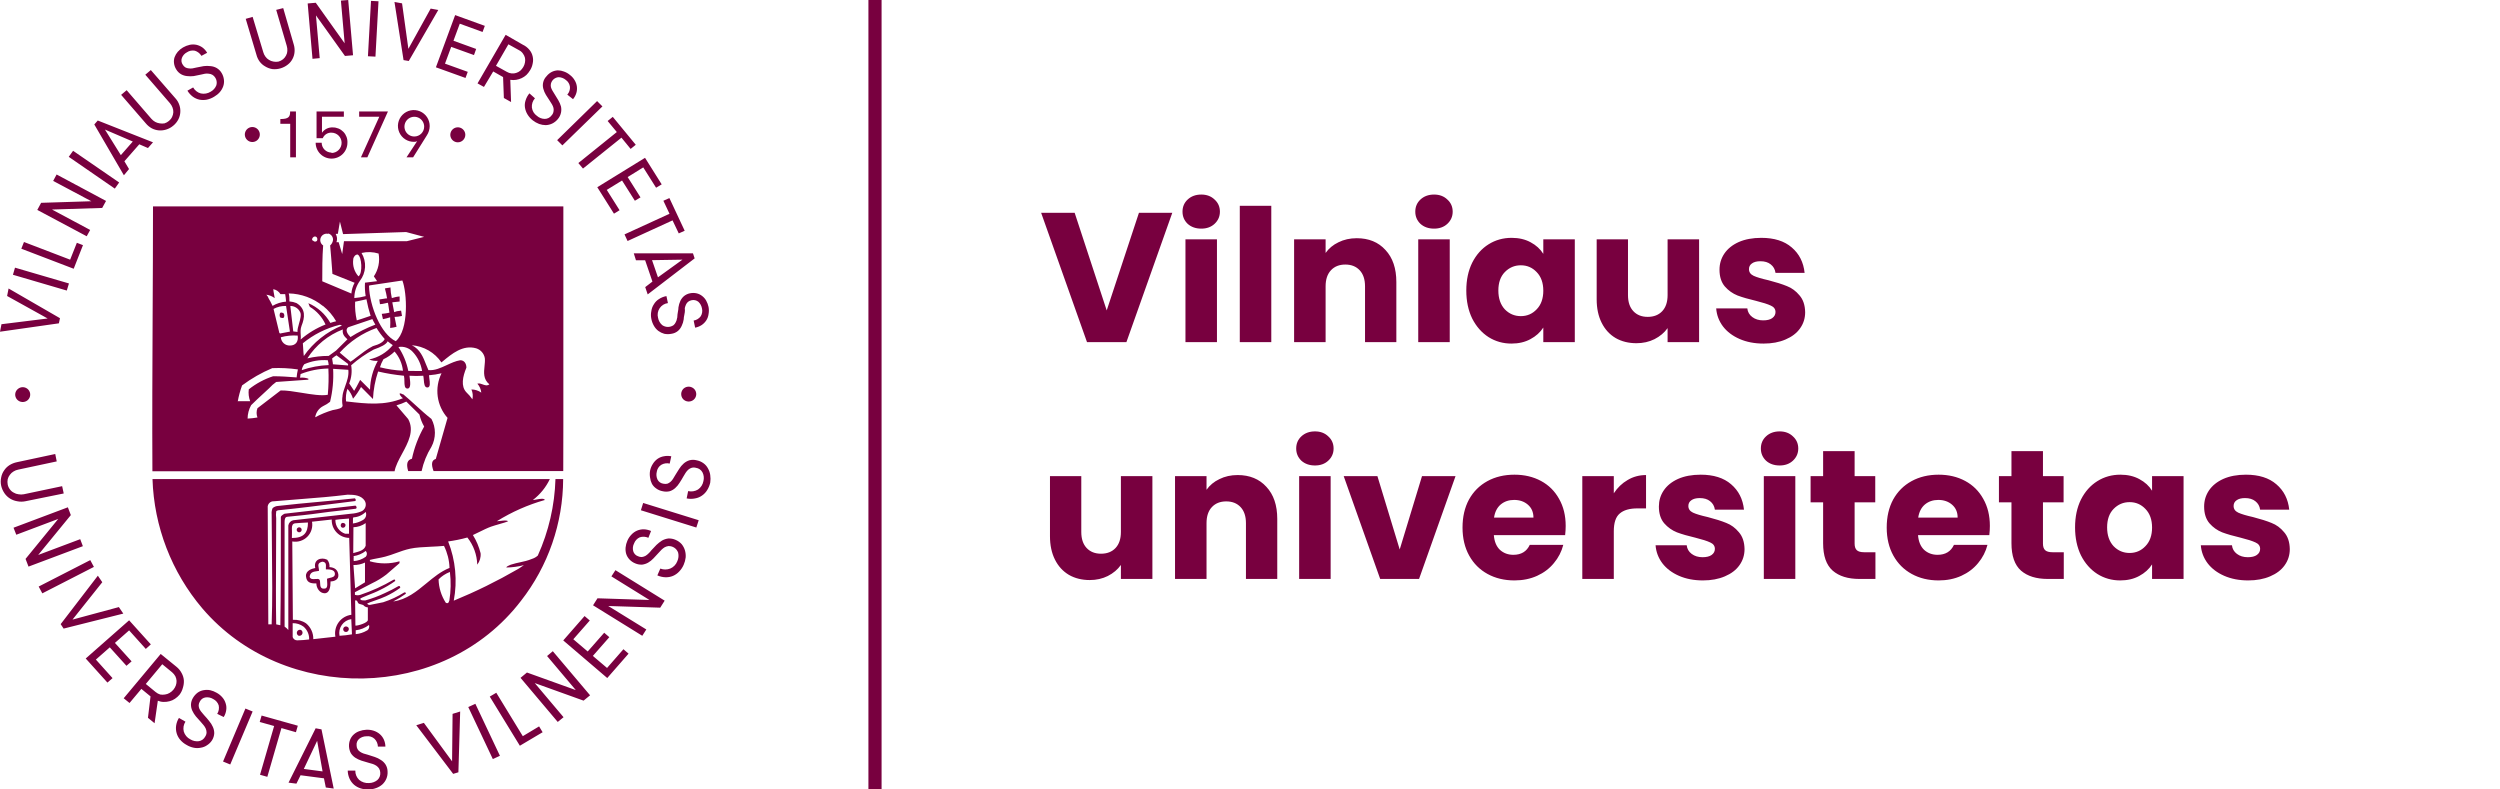
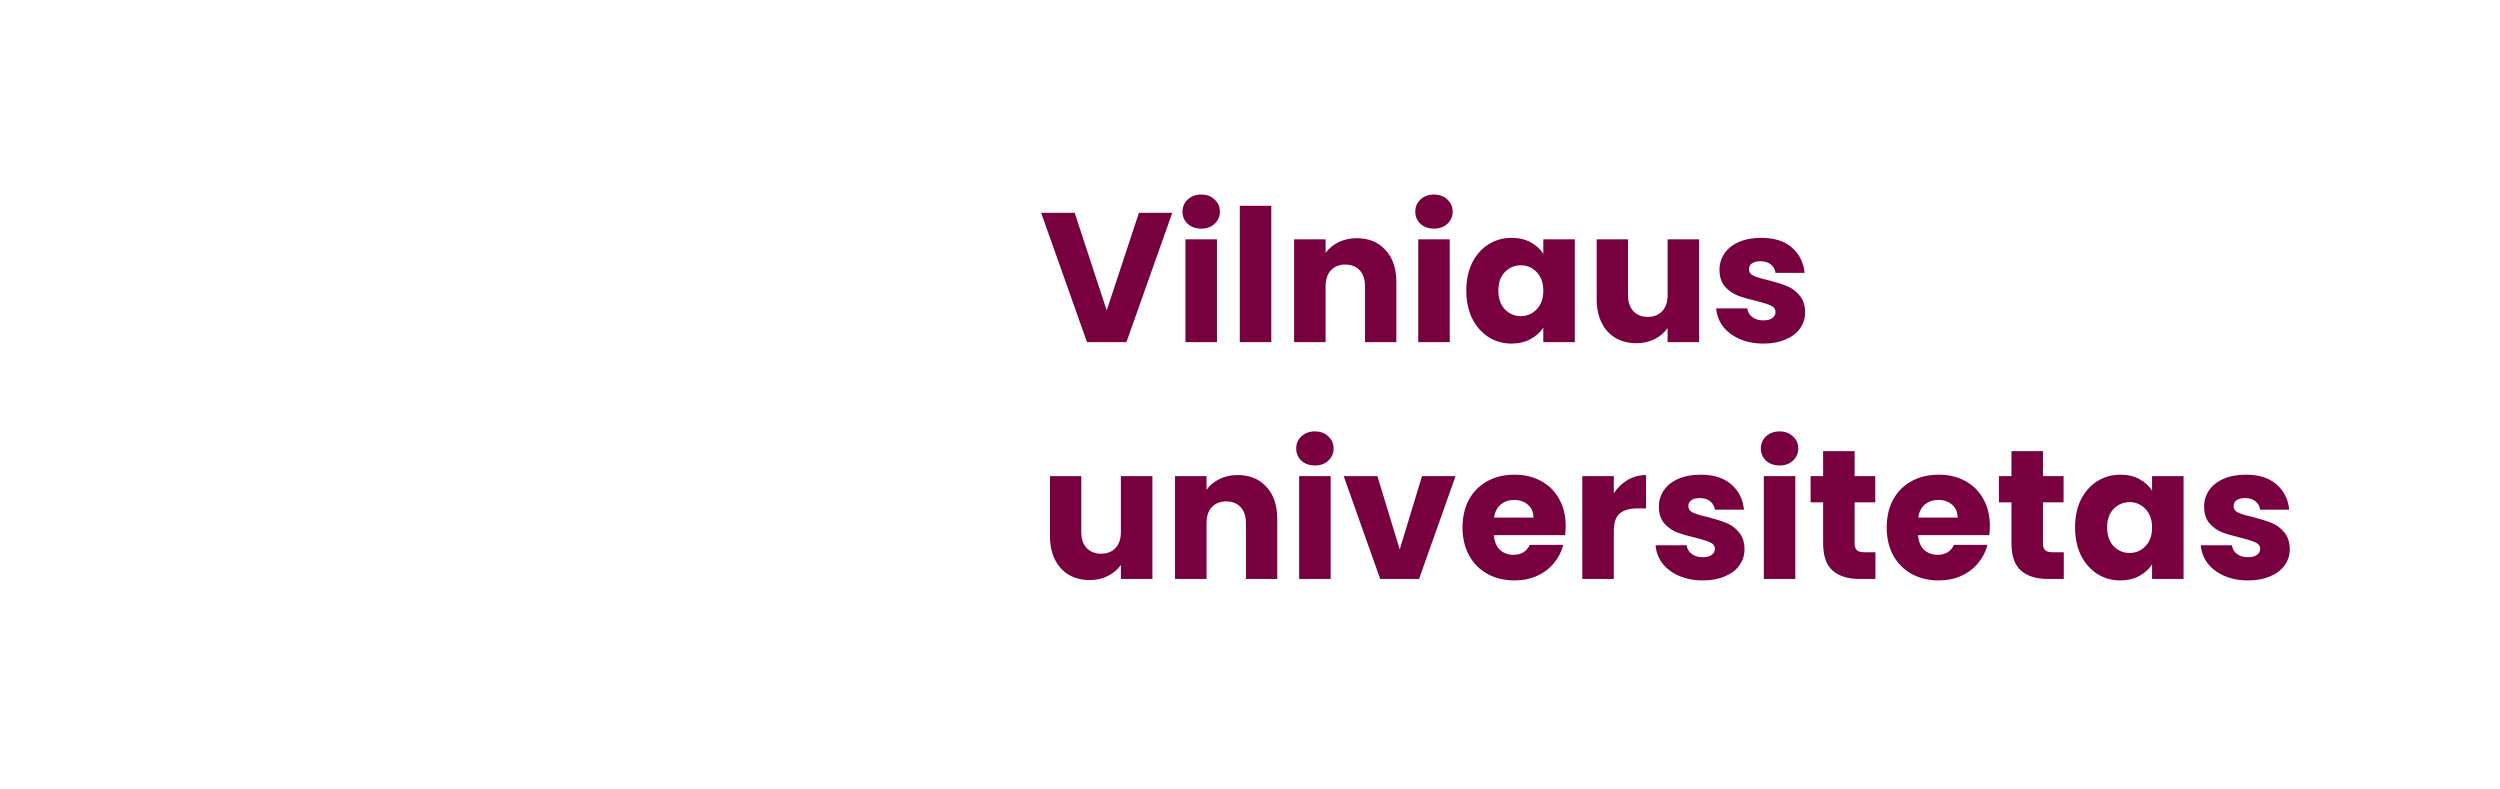
<svg xmlns="http://www.w3.org/2000/svg" width="190" height="60" viewBox="0 0 190 60" fill="none">
-   <path fill-rule="evenodd" clip-rule="evenodd" d="M24.013 1.17L24.297 4.418L23.75 4.47L23.383 0.263L23.998 0.21L26.194 3.292L25.909 0.045L26.464 0L26.831 4.2L26.217 4.253L24.013 1.17ZM19.739 4.687C19.851 4.834 19.991 4.957 20.152 5.047C20.317 5.149 20.5 5.218 20.691 5.25C21.113 5.297 21.536 5.175 21.868 4.912C22.018 4.798 22.141 4.652 22.228 4.485C22.318 4.32 22.371 4.139 22.386 3.952C22.402 3.76 22.382 3.567 22.326 3.382L21.524 0.615L20.991 0.75L21.794 3.487C21.831 3.611 21.846 3.741 21.838 3.87C21.834 3.991 21.801 4.109 21.741 4.215C21.686 4.324 21.61 4.421 21.516 4.5C21.414 4.582 21.297 4.643 21.171 4.68C21.043 4.706 20.91 4.706 20.781 4.68C20.662 4.66 20.547 4.617 20.444 4.552C20.337 4.491 20.245 4.406 20.174 4.305C20.099 4.204 20.043 4.089 20.009 3.967L19.2 1.282L18.675 1.432L19.492 4.17C19.54 4.357 19.624 4.532 19.739 4.687ZM14.214 5.782C14.059 5.767 13.909 5.721 13.772 5.647C13.617 5.56 13.488 5.433 13.397 5.28C13.304 5.135 13.245 4.971 13.225 4.8C13.205 4.646 13.22 4.489 13.27 4.342C13.325 4.194 13.406 4.057 13.509 3.937C13.623 3.806 13.757 3.694 13.907 3.607C14.068 3.514 14.242 3.446 14.424 3.405C14.59 3.371 14.761 3.371 14.926 3.405C15.09 3.442 15.246 3.511 15.384 3.607C15.53 3.716 15.652 3.854 15.744 4.012L15.309 4.245C15.196 4.059 15.021 3.921 14.814 3.855C14.71 3.833 14.602 3.833 14.498 3.853C14.394 3.874 14.295 3.915 14.207 3.975C14.031 4.065 13.895 4.218 13.824 4.402C13.792 4.487 13.781 4.579 13.793 4.67C13.804 4.76 13.838 4.846 13.892 4.92C13.939 5.003 14.006 5.072 14.087 5.122C14.165 5.165 14.252 5.191 14.342 5.197C14.436 5.212 14.532 5.212 14.627 5.197C14.733 5.182 14.838 5.159 14.941 5.13L15.481 5.025C15.653 5.003 15.827 5.003 15.998 5.025C16.162 5.038 16.321 5.087 16.463 5.167C16.622 5.259 16.754 5.391 16.846 5.55C16.939 5.705 16.998 5.879 17.018 6.06C17.039 6.227 17.021 6.396 16.966 6.555C16.909 6.717 16.822 6.867 16.711 6.997C16.586 7.138 16.439 7.257 16.276 7.35C16.103 7.457 15.913 7.533 15.714 7.575C15.53 7.609 15.342 7.609 15.159 7.575C14.978 7.535 14.807 7.458 14.657 7.35C14.491 7.225 14.351 7.07 14.244 6.892L14.679 6.645C14.741 6.757 14.824 6.855 14.925 6.933C15.025 7.012 15.14 7.07 15.264 7.102C15.522 7.157 15.791 7.108 16.014 6.967C16.208 6.863 16.359 6.693 16.441 6.487C16.486 6.339 16.481 6.18 16.427 6.035C16.372 5.89 16.272 5.767 16.141 5.685C16.058 5.638 15.966 5.61 15.871 5.602C15.774 5.587 15.676 5.587 15.579 5.602L15.271 5.67L14.724 5.782C14.555 5.804 14.383 5.804 14.214 5.782ZM11.53 9.75C11.695 9.838 11.877 9.891 12.063 9.908C12.252 9.925 12.443 9.904 12.625 9.848C12.826 9.787 13.013 9.685 13.172 9.548C13.335 9.414 13.468 9.248 13.562 9.06C13.646 8.892 13.694 8.708 13.704 8.52C13.716 8.337 13.691 8.153 13.63 7.98C13.569 7.794 13.47 7.622 13.337 7.478L11.463 5.325L11.043 5.678L12.917 7.845C13 7.943 13.066 8.055 13.112 8.175C13.157 8.289 13.178 8.412 13.172 8.535C13.164 8.655 13.133 8.772 13.082 8.88C13.027 9 12.945 9.105 12.842 9.188C12.744 9.273 12.629 9.336 12.505 9.375C12.383 9.397 12.259 9.397 12.138 9.375C12.017 9.359 11.9 9.321 11.793 9.263C11.682 9.2 11.583 9.119 11.5 9.023L9.626 6.855L9.206 7.208L11.081 9.375C11.206 9.527 11.358 9.654 11.53 9.75ZM9.454 12.256L9.806 12.848L9.416 13.321L7.167 9.459L7.43 9.159L11.628 10.816L11.245 11.251L10.586 10.966L9.454 12.256ZM10.091 10.756L7.977 9.848L9.184 11.791L10.091 10.756ZM9.056 13.869L5.555 11.461L5.225 11.919L8.726 14.334L9.056 13.869ZM3.951 15.924L6.852 17.477L6.59 17.956L2.834 15.954L3.126 15.414L6.942 15.294L4.041 13.749L4.303 13.261L8.059 15.271L7.767 15.804L3.951 15.924ZM6.306 18.632L5.841 18.452L5.331 19.735L1.822 18.392L1.62 18.902L5.601 20.425L6.306 18.632ZM1.14 20.342L5.241 21.542L5.076 22.082L0.983 20.882L1.14 20.342ZM0.652 21.925L4.558 24.183L4.476 24.573L0 25.21L0.112 24.64L3.621 24.205L0.54 22.495L0.652 21.925ZM28.766 0.097L28.196 0.067L27.963 4.275L28.534 4.305L28.766 0.097ZM33.309 0.758L31.067 4.635L30.67 4.568L29.98 0.15L30.557 0.255L31.037 3.713L32.731 0.653L33.309 0.758ZM35.378 5.925L35.55 5.46L33.819 4.837L34.291 3.562L36.023 4.185L36.188 3.72L34.463 3.097L34.943 1.8L36.675 2.43L36.847 1.965L34.591 1.147L33.129 5.115L35.378 5.925ZM37.484 5.43L36.78 6.607L36.292 6.337L38.429 2.647L39.734 3.397C39.932 3.489 40.106 3.625 40.243 3.795C40.361 3.938 40.444 4.108 40.483 4.29C40.525 4.467 40.525 4.652 40.483 4.83C40.451 5.014 40.382 5.19 40.281 5.347C40.203 5.476 40.11 5.594 40.004 5.7C39.896 5.798 39.775 5.878 39.644 5.94C39.513 6.001 39.374 6.044 39.231 6.067C39.082 6.09 38.931 6.09 38.782 6.067L38.841 7.755L38.294 7.447L38.234 5.857L37.484 5.43ZM39.464 3.825L38.639 3.367L37.694 5.002L38.519 5.46C38.629 5.526 38.752 5.567 38.879 5.58C38.998 5.594 39.118 5.581 39.231 5.542C39.344 5.508 39.448 5.452 39.539 5.377C39.63 5.295 39.709 5.199 39.771 5.092C39.834 4.986 39.877 4.869 39.898 4.747C39.921 4.631 39.921 4.511 39.898 4.395C39.87 4.281 39.819 4.174 39.749 4.08C39.677 3.972 39.579 3.884 39.464 3.825ZM40.236 7.095C40.102 7.253 40.003 7.437 39.944 7.635C39.884 7.811 39.869 7.999 39.898 8.182C39.928 8.363 39.992 8.536 40.086 8.692C40.191 8.865 40.325 9.017 40.483 9.142C40.631 9.259 40.795 9.352 40.971 9.42C41.134 9.478 41.307 9.509 41.48 9.51C41.649 9.504 41.815 9.463 41.968 9.39C42.133 9.309 42.278 9.194 42.395 9.052C42.515 8.913 42.597 8.745 42.635 8.565C42.668 8.409 42.668 8.248 42.635 8.092C42.588 7.927 42.52 7.768 42.432 7.62C42.343 7.462 42.245 7.305 42.148 7.155C42.087 7.068 42.032 6.978 41.983 6.885C41.934 6.803 41.896 6.714 41.87 6.622C41.852 6.536 41.852 6.446 41.87 6.36C41.904 6.225 41.979 6.104 42.085 6.015C42.192 5.926 42.324 5.874 42.462 5.865C42.661 5.873 42.851 5.947 43.002 6.075C43.089 6.135 43.161 6.213 43.216 6.304C43.27 6.394 43.304 6.495 43.317 6.6C43.325 6.707 43.311 6.815 43.276 6.917C43.241 7.019 43.186 7.112 43.115 7.192L43.55 7.537C43.666 7.399 43.752 7.238 43.804 7.065C43.851 6.905 43.864 6.737 43.842 6.571C43.82 6.406 43.764 6.247 43.677 6.105C43.584 5.944 43.459 5.803 43.31 5.692C43.177 5.581 43.024 5.494 42.86 5.437C42.712 5.378 42.554 5.348 42.395 5.347C42.239 5.354 42.086 5.393 41.945 5.46C41.788 5.539 41.649 5.651 41.54 5.79C41.418 5.914 41.33 6.068 41.287 6.236C41.243 6.405 41.245 6.582 41.293 6.75C41.337 6.911 41.402 7.065 41.488 7.207L41.788 7.672L41.953 7.935C42.003 8.019 42.041 8.11 42.065 8.205C42.084 8.296 42.084 8.391 42.065 8.482C42.047 8.59 41.998 8.689 41.923 8.767C41.863 8.851 41.784 8.919 41.693 8.966C41.602 9.013 41.501 9.037 41.398 9.037C41.179 9.033 40.969 8.951 40.806 8.805C40.701 8.733 40.613 8.639 40.547 8.531C40.481 8.422 40.439 8.301 40.423 8.175C40.412 8.048 40.426 7.92 40.466 7.798C40.506 7.677 40.571 7.565 40.656 7.47L40.236 7.095ZM45.784 8.087L42.74 11.049L42.343 10.652L45.379 7.682L45.784 8.087ZM43.954 12.391L44.307 12.811L47.23 10.463L47.928 11.318L48.318 11.003L46.571 8.881L46.181 9.196L46.878 10.036L43.954 12.391ZM47.088 15.977L46.661 16.239L45.394 14.229L49.022 11.994L50.289 14.012L49.862 14.267L48.887 12.722L47.703 13.457L48.678 15.002L48.25 15.257L47.276 13.719L46.114 14.432L47.088 15.977ZM47.463 17.814L47.695 18.317L51.114 16.749L51.586 17.739L52.036 17.537L50.874 15.054L50.417 15.257L50.882 16.247L47.463 17.814ZM49.03 19.78H48.333L48.168 19.255H52.666L52.793 19.637L49.225 22.375L49.037 21.82L49.585 21.4L49.03 19.78ZM50.005 21.077L51.864 19.735L49.555 19.772L50.005 21.077ZM51.984 22.503C51.867 22.604 51.772 22.73 51.706 22.87C51.637 23.023 51.589 23.184 51.564 23.35C51.564 23.463 51.543 23.576 51.522 23.69L51.522 23.69C51.51 23.759 51.497 23.828 51.489 23.898C51.48 23.974 51.478 24.023 51.477 24.061V24.061C51.475 24.116 51.474 24.147 51.451 24.205C51.439 24.302 51.408 24.396 51.361 24.483C51.322 24.568 51.266 24.645 51.197 24.708C51.07 24.798 50.918 24.847 50.762 24.847C50.606 24.847 50.454 24.798 50.327 24.708C50.161 24.564 50.05 24.368 50.012 24.153C49.979 24.029 49.972 23.901 49.993 23.775C50.014 23.649 50.062 23.529 50.133 23.423C50.204 23.317 50.297 23.228 50.405 23.161C50.514 23.094 50.635 23.051 50.762 23.035L50.649 22.503C50.443 22.539 50.246 22.618 50.072 22.735C49.914 22.834 49.783 22.971 49.69 23.133C49.589 23.286 49.525 23.46 49.502 23.643C49.461 23.838 49.461 24.04 49.502 24.235C49.538 24.42 49.603 24.597 49.697 24.76C49.783 24.911 49.897 25.044 50.035 25.15C50.17 25.249 50.322 25.323 50.484 25.368C50.665 25.405 50.851 25.405 51.032 25.368C51.213 25.342 51.384 25.267 51.526 25.15C51.649 25.043 51.746 24.909 51.811 24.76C51.886 24.606 51.936 24.442 51.961 24.273C51.961 24.162 51.984 24.051 52.007 23.94C52.021 23.871 52.035 23.802 52.044 23.733C52.059 23.613 52.054 23.559 52.049 23.506C52.046 23.479 52.044 23.453 52.044 23.418C52.065 23.325 52.095 23.234 52.134 23.148C52.171 23.067 52.224 22.996 52.291 22.938C52.368 22.879 52.458 22.838 52.553 22.818C52.643 22.797 52.735 22.796 52.825 22.815C52.914 22.835 52.998 22.874 53.071 22.93C53.216 23.062 53.313 23.239 53.348 23.433C53.374 23.534 53.379 23.639 53.363 23.742C53.348 23.845 53.312 23.944 53.258 24.033C53.129 24.209 52.935 24.328 52.718 24.363L52.831 24.903C53.01 24.868 53.18 24.799 53.333 24.7C53.47 24.606 53.587 24.486 53.678 24.348C53.77 24.205 53.828 24.043 53.85 23.875C53.884 23.694 53.884 23.509 53.85 23.328C53.814 23.16 53.754 22.998 53.67 22.848C53.593 22.711 53.488 22.591 53.363 22.495C53.24 22.397 53.097 22.328 52.943 22.293C52.773 22.255 52.596 22.255 52.426 22.293C52.264 22.327 52.112 22.399 51.984 22.503ZM4.843 37.504L1.919 38.097C1.721 38.137 1.517 38.137 1.319 38.097C1.129 38.067 0.945 38.001 0.78 37.902C0.611 37.8 0.466 37.665 0.352 37.504C0.228 37.328 0.139 37.129 0.09 36.919C0.044 36.709 0.044 36.492 0.09 36.282C0.126 36.09 0.202 35.908 0.315 35.749C0.42 35.59 0.558 35.455 0.72 35.352C0.892 35.244 1.083 35.168 1.282 35.127L4.198 34.504L4.311 35.067L1.394 35.689C1.264 35.713 1.139 35.761 1.027 35.832C0.918 35.896 0.823 35.983 0.75 36.087C0.671 36.186 0.615 36.301 0.585 36.424C0.559 36.556 0.559 36.691 0.585 36.822C0.61 36.956 0.667 37.081 0.75 37.189C0.827 37.298 0.93 37.386 1.05 37.444C1.157 37.509 1.277 37.55 1.402 37.564C1.536 37.59 1.673 37.59 1.807 37.564L4.723 36.949L4.843 37.504ZM6.096 40.977L2.902 42.177L5.383 39.147L5.158 38.555L1.028 40.107L1.238 40.64L4.424 39.44L1.942 42.477L2.167 43.062L6.298 41.51L6.096 40.977ZM2.939 44.578L6.86 42.568L7.137 43.085L3.216 45.095L2.939 44.578ZM9.034 46.138L5.51 47.09L7.774 44.248L7.437 43.753L4.611 47.435L4.835 47.773L9.371 46.633L9.034 46.138ZM9.611 50.601L8.344 49.198L7.287 50.128L8.554 51.538L8.164 51.876L6.515 50.046L9.813 47.143L11.463 48.973L11.08 49.318L9.813 47.908L8.734 48.861L10.001 50.263L9.611 50.601ZM13.899 52.273C13.957 52.092 13.983 51.901 13.974 51.711C13.959 51.519 13.903 51.332 13.809 51.163C13.713 50.975 13.577 50.808 13.412 50.676L12.213 49.701L9.401 53.068L9.844 53.428L10.743 52.356L11.44 52.926L11.245 54.553L11.748 54.966L11.995 53.256C12.138 53.315 12.29 53.346 12.445 53.346C12.594 53.35 12.743 53.333 12.887 53.293C13.035 53.256 13.174 53.193 13.3 53.106C13.428 53.02 13.544 52.916 13.644 52.798C13.763 52.642 13.85 52.463 13.899 52.273ZM13.367 52.086C13.324 52.206 13.261 52.317 13.18 52.416C13.097 52.515 12.998 52.598 12.887 52.663C12.782 52.726 12.664 52.767 12.542 52.783C12.421 52.805 12.296 52.805 12.175 52.783C12.049 52.745 11.931 52.681 11.83 52.596L11.081 51.981L12.332 50.481L13.082 51.096C13.183 51.182 13.267 51.286 13.33 51.403C13.381 51.511 13.412 51.629 13.419 51.748C13.422 51.863 13.404 51.977 13.367 52.086ZM17.191 53.977C17.165 54.16 17.101 54.337 17.003 54.494L16.508 54.254C16.629 54.062 16.669 53.831 16.621 53.609C16.588 53.505 16.534 53.41 16.463 53.327C16.392 53.245 16.306 53.177 16.208 53.129C16.037 53.021 15.832 52.976 15.631 53.002C15.537 53.013 15.447 53.048 15.37 53.103C15.293 53.158 15.23 53.231 15.189 53.317C15.136 53.4 15.106 53.496 15.099 53.594C15.098 53.687 15.116 53.779 15.151 53.864C15.193 53.953 15.246 54.036 15.309 54.112C15.377 54.2 15.449 54.285 15.526 54.367C15.654 54.502 15.774 54.644 15.893 54.794C16.01 54.929 16.106 55.081 16.178 55.244C16.247 55.395 16.282 55.559 16.283 55.724C16.274 55.913 16.218 56.096 16.118 56.257C16.023 56.408 15.895 56.536 15.744 56.632C15.599 56.734 15.432 56.801 15.256 56.827C15.081 56.864 14.899 56.864 14.724 56.827C14.533 56.789 14.35 56.718 14.184 56.617C13.999 56.518 13.834 56.386 13.697 56.227C13.573 56.083 13.481 55.914 13.427 55.732C13.374 55.549 13.359 55.358 13.382 55.169C13.41 54.953 13.484 54.746 13.6 54.562L14.094 54.847C14.023 54.956 13.974 55.079 13.952 55.208C13.931 55.337 13.935 55.47 13.967 55.597C14.005 55.724 14.068 55.842 14.153 55.944C14.238 56.046 14.343 56.129 14.462 56.189C14.654 56.309 14.882 56.359 15.106 56.332C15.211 56.315 15.311 56.274 15.397 56.212C15.483 56.149 15.553 56.067 15.601 55.972C15.662 55.881 15.696 55.774 15.699 55.664C15.697 55.566 15.677 55.469 15.639 55.379C15.599 55.287 15.546 55.201 15.481 55.124L15.271 54.877C15.136 54.732 15.009 54.589 14.889 54.449C14.778 54.314 14.685 54.165 14.612 54.007C14.545 53.861 14.512 53.702 14.514 53.542C14.521 53.361 14.575 53.185 14.671 53.032C14.763 52.876 14.886 52.741 15.031 52.634C15.164 52.542 15.315 52.481 15.474 52.454C15.637 52.424 15.805 52.424 15.969 52.454C16.142 52.493 16.309 52.559 16.463 52.649C16.632 52.74 16.782 52.862 16.906 53.009C17.021 53.142 17.105 53.298 17.153 53.467C17.207 53.631 17.22 53.806 17.191 53.977ZM16.951 57.876L17.498 58.101L19.2 54.074L18.652 53.849L16.951 57.876ZM19.882 54.382L22.633 55.154L22.491 55.649L21.389 55.334L20.317 59.039L19.762 58.882L20.834 55.177L19.739 54.869L19.882 54.382ZM23.99 55.349L21.928 59.482L22.528 59.557L22.843 58.919L24.62 59.152L24.762 59.849L25.362 59.932L24.433 55.432L23.99 55.349ZM23.09 58.439L24.103 56.302L24.515 58.627L23.09 58.439ZM28.488 57.532C28.65 57.586 28.804 57.662 28.946 57.757C29.091 57.845 29.214 57.965 29.305 58.109C29.403 58.27 29.455 58.454 29.456 58.642C29.468 58.832 29.434 59.022 29.358 59.197C29.288 59.356 29.186 59.499 29.058 59.617C28.924 59.734 28.769 59.826 28.601 59.887C28.419 59.956 28.226 59.994 28.031 59.999C27.82 60.007 27.61 59.979 27.409 59.917C27.228 59.86 27.059 59.768 26.914 59.647C26.768 59.52 26.651 59.364 26.569 59.189C26.481 58.993 26.432 58.782 26.427 58.567H27.004C27 58.698 27.025 58.829 27.075 58.95C27.126 59.072 27.201 59.181 27.296 59.272C27.506 59.446 27.774 59.532 28.046 59.512C28.275 59.509 28.497 59.43 28.676 59.287C28.755 59.217 28.816 59.13 28.855 59.032C28.894 58.934 28.91 58.829 28.901 58.724C28.898 58.613 28.867 58.505 28.811 58.409C28.758 58.327 28.689 58.255 28.608 58.199C28.524 58.144 28.433 58.098 28.338 58.064L28.023 57.974L27.469 57.809C27.303 57.754 27.144 57.678 26.997 57.584C26.865 57.495 26.753 57.38 26.667 57.247C26.582 57.087 26.533 56.911 26.524 56.731C26.515 56.551 26.546 56.371 26.614 56.204C26.676 56.055 26.77 55.921 26.892 55.814C27.013 55.704 27.156 55.62 27.311 55.567C27.48 55.504 27.657 55.469 27.836 55.462C28.029 55.451 28.222 55.477 28.406 55.537C28.573 55.591 28.729 55.678 28.863 55.792C28.994 55.906 29.099 56.046 29.171 56.204C29.247 56.374 29.288 56.558 29.291 56.744H28.721C28.715 56.521 28.624 56.309 28.466 56.152C28.385 56.076 28.289 56.02 28.184 55.986C28.079 55.953 27.968 55.942 27.859 55.957C27.654 55.955 27.456 56.024 27.296 56.152C27.225 56.213 27.17 56.291 27.136 56.378C27.102 56.466 27.09 56.561 27.101 56.654C27.101 56.75 27.124 56.844 27.17 56.928C27.216 57.012 27.283 57.083 27.364 57.134C27.447 57.191 27.538 57.236 27.634 57.269C27.737 57.304 27.842 57.335 27.949 57.359L28.488 57.532ZM34.358 57.862L32.214 54.937L31.637 55.117L34.441 58.814L34.838 58.694L34.973 54.074L34.396 54.254L34.358 57.862ZM37.455 57.689L35.588 53.736L36.128 53.489L37.994 57.441L37.455 57.689ZM39.733 55.949L37.717 52.649L37.222 52.941L39.509 56.676L41.24 55.649L40.971 55.206L39.733 55.949ZM43.76 52.446L41.578 49.858L42.013 49.491L44.846 52.843L44.352 53.248L40.641 51.913L42.83 54.508L42.388 54.868L39.561 51.516L40.048 51.111L43.76 52.446ZM46.136 50.765L45.057 49.85L46.309 48.425L45.919 48.088L44.667 49.513L43.572 48.583L44.824 47.158L44.427 46.82L42.807 48.673L46.151 51.53L47.77 49.678L47.381 49.34L46.136 50.765ZM49.36 45.598L46.466 43.805L46.773 43.333L50.514 45.65L50.177 46.183L46.226 46.055L49.12 47.84L48.813 48.32L45.072 46.003L45.409 45.47L49.36 45.598ZM51.804 41.352C51.677 41.213 51.52 41.103 51.346 41.03C51.172 40.952 50.982 40.916 50.791 40.925C50.623 40.947 50.46 41 50.312 41.083C50.162 41.179 50.021 41.289 49.892 41.412L49.502 41.825C49.437 41.912 49.365 41.992 49.285 42.065C49.214 42.139 49.133 42.202 49.045 42.252C48.962 42.294 48.874 42.322 48.782 42.335C48.681 42.339 48.581 42.318 48.49 42.275C48.402 42.245 48.322 42.193 48.258 42.125C48.194 42.057 48.148 41.975 48.123 41.885C48.072 41.688 48.096 41.48 48.19 41.3C48.227 41.197 48.285 41.103 48.36 41.023C48.435 40.943 48.525 40.879 48.625 40.835C48.84 40.766 49.072 40.779 49.277 40.873L49.48 40.355C49.307 40.278 49.121 40.235 48.932 40.227C48.758 40.225 48.584 40.258 48.422 40.325C48.261 40.394 48.115 40.496 47.995 40.625C47.861 40.761 47.754 40.921 47.68 41.097C47.608 41.259 47.562 41.431 47.545 41.608C47.53 41.771 47.545 41.937 47.59 42.095C47.639 42.248 47.721 42.389 47.83 42.508C47.953 42.642 48.104 42.747 48.273 42.815C48.438 42.888 48.617 42.921 48.797 42.913C48.958 42.893 49.114 42.842 49.255 42.763C49.405 42.675 49.541 42.567 49.66 42.44C49.788 42.312 49.909 42.177 50.036 42.035L50.057 42.013L50.274 41.78C50.347 41.709 50.428 41.646 50.514 41.593C50.601 41.547 50.695 41.517 50.791 41.502C50.954 41.493 51.115 41.538 51.25 41.628C51.386 41.719 51.488 41.851 51.541 42.005C51.592 42.224 51.569 42.454 51.474 42.657C51.426 42.782 51.354 42.895 51.261 42.99C51.168 43.086 51.057 43.161 50.934 43.212C50.693 43.306 50.425 43.306 50.184 43.212L49.959 43.73C50.158 43.818 50.372 43.867 50.589 43.873C50.782 43.877 50.973 43.841 51.151 43.767C51.327 43.69 51.485 43.578 51.616 43.438C51.762 43.288 51.879 43.112 51.961 42.92C52.039 42.744 52.089 42.556 52.111 42.365C52.125 42.188 52.107 42.011 52.059 41.84C52.008 41.662 51.921 41.496 51.804 41.352ZM52.921 40.092L48.708 38.78L48.88 38.225L53.101 39.537L52.921 40.092ZM53.805 35.599C53.725 35.445 53.609 35.311 53.468 35.209C53.315 35.096 53.138 35.019 52.951 34.984C52.767 34.934 52.573 34.934 52.389 34.984C52.228 35.035 52.079 35.119 51.954 35.232C51.822 35.349 51.708 35.486 51.616 35.637C51.54 35.751 51.468 35.869 51.397 35.985C51.37 36.029 51.343 36.073 51.316 36.117C51.265 36.215 51.208 36.31 51.144 36.402C51.091 36.486 51.025 36.562 50.949 36.627C50.88 36.685 50.802 36.731 50.717 36.762C50.618 36.784 50.516 36.784 50.417 36.762C50.324 36.75 50.235 36.716 50.158 36.663C50.081 36.609 50.018 36.538 49.974 36.454C49.885 36.27 49.864 36.06 49.914 35.862C49.929 35.754 49.966 35.65 50.025 35.558C50.083 35.466 50.16 35.388 50.252 35.329C50.446 35.214 50.677 35.178 50.897 35.232L51.017 34.677C50.831 34.639 50.64 34.639 50.454 34.677C50.282 34.706 50.118 34.772 49.974 34.872C49.833 34.972 49.714 35.099 49.622 35.247C49.517 35.406 49.443 35.584 49.405 35.772C49.375 35.945 49.375 36.123 49.405 36.297C49.424 36.461 49.472 36.621 49.547 36.769C49.625 36.91 49.736 37.031 49.87 37.122C50.013 37.229 50.18 37.301 50.357 37.332C50.536 37.377 50.724 37.377 50.904 37.332C51.057 37.282 51.197 37.2 51.316 37.092C51.445 36.976 51.556 36.842 51.646 36.694C51.751 36.537 51.849 36.372 51.946 36.199C52.032 36.047 52.048 36.023 52.092 35.958L52.111 35.929C52.166 35.844 52.231 35.766 52.306 35.697C52.381 35.633 52.467 35.584 52.561 35.554C52.669 35.524 52.783 35.524 52.891 35.554C52.997 35.568 53.097 35.608 53.185 35.669C53.272 35.731 53.344 35.812 53.393 35.907C53.493 36.109 53.517 36.341 53.461 36.559C53.438 36.689 53.391 36.813 53.32 36.923C53.249 37.034 53.157 37.13 53.048 37.204C52.823 37.34 52.554 37.383 52.298 37.324L52.186 37.879C52.399 37.924 52.618 37.924 52.831 37.879C53.02 37.848 53.2 37.773 53.356 37.662C53.513 37.553 53.646 37.413 53.745 37.249C53.856 37.074 53.934 36.881 53.978 36.679C54.007 36.488 54.007 36.293 53.978 36.102C53.954 35.925 53.895 35.754 53.805 35.599ZM51.772 29.915C51.782 29.765 51.85 29.625 51.961 29.524C52.077 29.426 52.226 29.377 52.377 29.387C52.528 29.397 52.669 29.465 52.771 29.576C52.821 29.632 52.86 29.697 52.884 29.768C52.908 29.839 52.919 29.914 52.914 29.989C52.909 30.063 52.889 30.136 52.856 30.203C52.822 30.27 52.776 30.33 52.719 30.379C52.603 30.477 52.454 30.526 52.303 30.516C52.152 30.506 52.011 30.438 51.909 30.326C51.811 30.212 51.763 30.064 51.772 29.915ZM1.35 29.569C1.293 29.617 1.247 29.676 1.214 29.742C1.18 29.808 1.16 29.881 1.155 29.955C1.151 30.029 1.161 30.104 1.185 30.174C1.209 30.244 1.248 30.308 1.297 30.364C1.398 30.475 1.538 30.543 1.688 30.552C1.838 30.562 1.986 30.513 2.1 30.416C2.157 30.367 2.203 30.308 2.237 30.241C2.27 30.174 2.29 30.101 2.295 30.026C2.3 29.951 2.29 29.876 2.265 29.805C2.241 29.735 2.202 29.669 2.152 29.614C2.052 29.502 1.911 29.434 1.76 29.426C1.61 29.417 1.463 29.469 1.35 29.569ZM21.306 9.407V9.047C21.936 9.047 22.056 8.882 22.049 8.469H22.491V11.957H22.056V9.407H21.306ZM25.197 11.597C24.998 11.597 24.808 11.518 24.667 11.377C24.526 11.236 24.447 11.046 24.447 10.847H23.99C23.99 11.167 24.117 11.474 24.344 11.701C24.57 11.927 24.877 12.054 25.197 12.054C25.517 12.054 25.824 11.927 26.051 11.701C26.277 11.474 26.404 11.167 26.404 10.847C26.412 10.697 26.39 10.546 26.337 10.405C26.285 10.264 26.205 10.134 26.101 10.025C25.997 9.917 25.872 9.83 25.733 9.771C25.594 9.713 25.445 9.683 25.295 9.684C25.134 9.675 24.973 9.707 24.829 9.778C24.684 9.849 24.561 9.956 24.47 10.089V8.874H26.134V8.469H24.058V10.502H24.53C24.584 10.373 24.676 10.263 24.794 10.188C24.912 10.113 25.05 10.076 25.19 10.082C25.394 10.082 25.591 10.163 25.736 10.308C25.88 10.453 25.962 10.649 25.962 10.854C25.962 11.059 25.88 11.256 25.736 11.401C25.591 11.546 25.394 11.627 25.19 11.627L25.197 11.597ZM27.919 11.957H27.431L28.826 8.874H27.296V8.469H29.485L27.919 11.957ZM31.397 11.957L32.439 10.292C32.578 10.083 32.653 9.838 32.657 9.587C32.659 9.346 32.59 9.11 32.458 8.908C32.325 8.707 32.135 8.55 31.913 8.457C31.69 8.365 31.445 8.341 31.209 8.389C30.973 8.437 30.757 8.555 30.588 8.727C30.419 8.899 30.306 9.118 30.262 9.355C30.219 9.592 30.247 9.836 30.344 10.057C30.441 10.278 30.601 10.465 30.805 10.593C31.009 10.722 31.246 10.787 31.487 10.779C31.563 10.783 31.638 10.764 31.704 10.727L30.895 11.957H31.397ZM31.487 10.374C31.339 10.374 31.194 10.33 31.07 10.248C30.947 10.166 30.851 10.049 30.794 9.911C30.738 9.774 30.723 9.624 30.752 9.478C30.781 9.333 30.852 9.199 30.957 9.094C31.062 8.989 31.195 8.918 31.341 8.889C31.486 8.86 31.637 8.875 31.774 8.931C31.911 8.988 32.028 9.084 32.11 9.208C32.193 9.331 32.237 9.476 32.237 9.624C32.237 9.823 32.158 10.014 32.017 10.155C31.877 10.295 31.686 10.374 31.487 10.374ZM35.271 9.935C35.333 10.029 35.365 10.14 35.364 10.253C35.361 10.403 35.301 10.546 35.194 10.652C35.087 10.757 34.943 10.816 34.794 10.816C34.68 10.816 34.57 10.782 34.476 10.719C34.382 10.656 34.309 10.567 34.266 10.462C34.223 10.358 34.212 10.243 34.235 10.132C34.258 10.021 34.313 9.92 34.393 9.84C34.474 9.761 34.576 9.707 34.687 9.686C34.798 9.665 34.913 9.677 35.017 9.721C35.121 9.766 35.209 9.84 35.271 9.935ZM22.686 48.313C22.743 48.33 22.804 48.325 22.858 48.299C22.912 48.274 22.954 48.229 22.976 48.173C22.999 48.118 23 48.057 22.979 48.001C22.959 47.945 22.918 47.898 22.866 47.871C22.808 47.854 22.747 47.859 22.693 47.884C22.64 47.91 22.598 47.955 22.575 48.01C22.552 48.066 22.551 48.127 22.572 48.183C22.592 48.239 22.633 48.285 22.686 48.313ZM26.404 47.638C26.629 47.736 26.472 48.133 26.187 48.006C26.163 47.991 26.142 47.972 26.125 47.95C26.108 47.928 26.096 47.902 26.089 47.875C26.082 47.848 26.08 47.82 26.084 47.792C26.088 47.764 26.097 47.737 26.112 47.713C26.126 47.689 26.145 47.668 26.167 47.651C26.19 47.634 26.215 47.622 26.242 47.615C26.27 47.608 26.298 47.607 26.326 47.611C26.353 47.614 26.38 47.624 26.404 47.638ZM22.798 40.085C22.774 40.077 22.75 40.074 22.725 40.076C22.7 40.078 22.675 40.084 22.653 40.095C22.631 40.106 22.611 40.122 22.595 40.141C22.578 40.16 22.566 40.181 22.558 40.205C22.55 40.229 22.547 40.254 22.549 40.279C22.551 40.303 22.557 40.328 22.568 40.35C22.579 40.372 22.595 40.392 22.614 40.408C22.633 40.425 22.654 40.437 22.678 40.445C22.702 40.453 22.727 40.456 22.752 40.454C22.776 40.453 22.801 40.446 22.823 40.435C22.845 40.424 22.865 40.408 22.881 40.389C22.898 40.371 22.91 40.349 22.918 40.325C22.926 40.301 22.929 40.276 22.927 40.252C22.926 40.227 22.919 40.203 22.908 40.18C22.897 40.158 22.881 40.138 22.862 40.122C22.844 40.105 22.822 40.093 22.798 40.085ZM42.815 15.685V32.254C42.815 32.865 42.813 33.537 42.811 34.179C42.809 34.768 42.807 35.332 42.807 35.802H32.949C32.754 35.262 32.806 34.977 33.121 34.879L34.014 31.759C33.608 31.304 33.349 30.738 33.267 30.134C33.186 29.53 33.286 28.915 33.556 28.369C33.243 28.444 32.925 28.495 32.604 28.519C32.606 28.585 32.618 28.671 32.631 28.765L32.631 28.765C32.672 29.067 32.724 29.443 32.484 29.449C32.257 29.454 32.233 29.163 32.209 28.873L32.209 28.873V28.873C32.199 28.761 32.19 28.65 32.169 28.556C31.82 28.579 31.469 28.579 31.12 28.556C31.122 28.596 31.13 28.651 31.139 28.716C31.18 29.021 31.248 29.531 30.97 29.531C30.745 29.531 30.74 29.261 30.735 28.971V28.971C30.732 28.827 30.73 28.678 30.7 28.556C30.039 28.493 29.382 28.385 28.736 28.234C28.51 28.91 28.379 29.614 28.346 30.326L27.439 29.411C27.266 29.728 27.063 30.027 26.831 30.304C26.746 30.025 26.6 29.769 26.404 29.554C26.301 29.86 26.265 30.185 26.299 30.506L26.395 30.517C27.851 30.686 29.231 30.846 30.632 30.259C30.52 30.221 30.303 29.921 30.392 29.899C30.442 29.887 30.489 29.91 30.537 29.934C30.576 29.954 30.614 29.974 30.655 29.974C30.996 30.26 31.302 30.539 31.601 30.811C31.991 31.167 32.367 31.51 32.792 31.842C32.964 32.166 33.053 32.528 33.053 32.895C33.053 33.263 32.964 33.625 32.792 33.949C32.438 34.52 32.184 35.146 32.042 35.802H31.022C30.842 35.202 30.985 34.947 31.307 34.864C31.489 34.006 31.803 33.181 32.237 32.419C32.071 32.134 31.95 31.826 31.877 31.504L30.88 30.521C30.638 30.637 30.388 30.733 30.13 30.806L31.022 31.849C31.509 32.726 31.019 33.631 30.556 34.486C30.306 34.948 30.064 35.396 29.988 35.817H11.583C11.561 31.888 11.581 27.896 11.6 23.903L11.6 23.903V23.903V23.903V23.903V23.903V23.903V23.903C11.614 21.157 11.628 18.411 11.628 15.685H42.815ZM25.834 16.84L25.677 17.77L25.512 17.777C25.567 17.872 25.601 17.977 25.612 18.086C25.622 18.195 25.608 18.304 25.572 18.407H25.737L26.007 19.308L26.142 18.332H30.917L32.237 18.002L30.865 17.635L26.074 17.792L25.834 16.84ZM24.912 27.378C24.302 27.331 23.689 27.434 23.128 27.679C23.024 27.808 22.956 27.964 22.933 28.129C23.593 27.902 24.283 27.774 24.98 27.746C24.971 27.621 24.949 27.498 24.912 27.378ZM25.819 24.686C24.792 24.939 23.834 25.418 23.016 26.088C23.028 26.214 23.035 26.345 23.042 26.478V26.478C23.053 26.672 23.064 26.869 23.09 27.056C23.818 26.02 24.828 25.215 25.999 24.738C25.963 24.738 25.939 24.726 25.914 24.713C25.888 24.7 25.862 24.686 25.819 24.686ZM26.052 25.038C24.943 25.465 24 26.235 23.36 27.236C23.891 27.11 24.434 27.047 24.98 27.049L25.542 26.643L26.404 25.788C26.164 25.563 26.007 25.406 26.052 25.038ZM27.744 20.306C27.721 20.686 27.583 21.049 27.349 21.348C27.077 21.729 26.93 22.185 26.929 22.653C27.22 22.63 27.509 22.58 27.791 22.503C27.736 22.166 27.719 21.824 27.739 21.483L28.661 21.37L28.413 21.003C28.756 20.495 28.885 19.872 28.773 19.27C28.353 19.14 27.905 19.124 27.476 19.225C27.673 19.55 27.767 19.927 27.744 20.306ZM26.902 20.402C26.971 20.625 27.087 20.83 27.244 21.003C27.574 20.785 27.506 19.503 27.184 19.345C27.004 19.323 26.846 19.555 26.846 19.713C26.815 19.944 26.834 20.179 26.902 20.402ZM28.166 24.003C28.035 23.593 27.93 23.174 27.851 22.75V22.743C27.544 22.818 27.289 22.87 26.989 22.93C26.967 23.407 27.01 23.884 27.116 24.348C27.318 24.293 27.619 24.189 27.865 24.105L27.865 24.105C27.984 24.064 28.09 24.028 28.166 24.003ZM28.444 24.526C28.389 24.431 28.342 24.348 28.301 24.251L26.479 24.866C26.179 25.046 26.434 25.421 26.637 25.616C27.233 25.238 27.866 24.922 28.526 24.671C28.497 24.618 28.47 24.57 28.444 24.526ZM26.449 27.656L25.572 27.003C25.455 27.074 25.345 27.154 25.242 27.244C25.249 27.34 25.263 27.412 25.276 27.476C25.29 27.546 25.302 27.608 25.302 27.686L26.449 27.776C26.46 27.737 26.46 27.695 26.449 27.656ZM28.616 24.926C27.543 25.309 26.582 25.954 25.819 26.801L26.637 27.491C26.732 27.441 26.903 27.308 27.113 27.145L27.113 27.145C27.466 26.872 27.93 26.513 28.338 26.306C28.871 26.163 29.141 25.976 29.238 25.766C29.006 25.505 28.798 25.224 28.616 24.926ZM30.58 21.318L28.069 21.693L28.046 21.753C28.091 23.253 28.938 25.391 30.078 25.931C31.097 25.068 30.932 22.218 30.58 21.318ZM25.219 17.93C25.153 17.84 25.058 17.775 24.95 17.747L24.927 17.77C24.816 17.746 24.7 17.762 24.6 17.816C24.499 17.868 24.42 17.955 24.377 18.06C24.333 18.165 24.328 18.282 24.361 18.39C24.394 18.499 24.465 18.593 24.56 18.655C24.492 19.548 24.492 20.463 24.492 21.378L26.704 22.308C26.727 22.021 26.811 21.742 26.951 21.49L25.265 20.815C25.22 20.155 25.13 19.06 25.092 18.655C25.212 18.549 25.29 18.402 25.31 18.242C25.317 18.131 25.285 18.02 25.219 17.93ZM23.911 17.974C23.862 17.981 23.818 18.008 23.788 18.047L23.765 18.07C23.705 18.16 23.683 18.265 23.81 18.302C23.828 18.322 23.849 18.337 23.873 18.348C23.897 18.358 23.923 18.364 23.949 18.364C23.975 18.364 24.001 18.358 24.025 18.348C24.049 18.337 24.07 18.322 24.088 18.302C24.114 18.256 24.124 18.203 24.117 18.15C24.11 18.097 24.087 18.048 24.05 18.01C24.01 17.98 23.96 17.967 23.911 17.974ZM25.549 24.416C25.288 23.964 24.945 23.564 24.537 23.238V23.253C23.803 22.655 22.89 22.32 21.944 22.3C21.996 22.488 21.996 22.705 21.996 22.908V22.908C22.181 22.922 22.364 22.965 22.536 23.035C23.263 23.478 23.166 24.146 22.918 24.761C22.827 24.997 22.841 25.212 22.854 25.416C22.863 25.549 22.871 25.677 22.851 25.803C23.411 25.319 24.05 24.933 24.74 24.663C24.489 24.104 24.073 23.636 23.548 23.32L23.435 23.043C24.142 23.345 24.73 23.873 25.107 24.543C25.252 24.491 25.399 24.448 25.549 24.416ZM22.064 23.253L22.288 25.188L22.611 25.226C22.592 25.066 22.658 24.83 22.727 24.586L22.727 24.586C22.82 24.257 22.916 23.915 22.813 23.726C22.747 23.583 22.641 23.463 22.508 23.379C22.375 23.295 22.221 23.251 22.064 23.253ZM22.034 26.261C22.468 26.261 22.693 25.968 22.626 25.511L22.611 25.503C22.184 25.474 21.756 25.517 21.344 25.631C21.354 25.805 21.431 25.969 21.56 26.087C21.689 26.204 21.859 26.267 22.034 26.261ZM21.284 25.346L22.034 25.203L21.741 23.253C21.409 23.242 21.081 23.319 20.789 23.478L21.231 25.301L21.284 25.346ZM21.081 22.105C20.987 22.041 20.879 21.997 20.767 21.978C20.781 22.116 20.806 22.252 20.834 22.405C20.848 22.485 20.864 22.569 20.879 22.66C20.694 22.518 20.474 22.427 20.242 22.398C20.342 22.511 20.354 22.539 20.38 22.599C20.402 22.651 20.434 22.727 20.542 22.901L20.714 23.245C21.027 23.062 21.379 22.951 21.741 22.923C21.729 22.732 21.707 22.541 21.674 22.353H21.314C21.255 22.255 21.176 22.17 21.081 22.105ZM18.398 29.291C18.252 29.688 18.142 30.098 18.068 30.514L18.09 30.491H19.012C18.904 30.204 18.868 29.895 18.907 29.591C19.459 29.15 20.087 28.812 20.759 28.594C21.36 28.594 21.912 28.636 22.483 28.679H22.483H22.483H22.483H22.483H22.483H22.483L22.543 28.684C22.561 28.479 22.594 28.276 22.641 28.076C21.995 27.983 21.343 27.95 20.692 27.979C19.877 28.322 19.107 28.763 18.398 29.291ZM19.567 31.729C19.48 31.502 19.48 31.251 19.567 31.024L21.329 29.674C21.784 29.664 22.36 29.759 22.938 29.854H22.938L22.938 29.854C23.674 29.975 24.413 30.096 24.912 30.004C24.974 29.341 24.989 28.674 24.957 28.009C24.233 28.02 23.517 28.162 22.843 28.429L22.806 28.706C23.018 28.681 23.234 28.707 23.435 28.781V28.856L20.991 29.029C20.795 29.169 20.614 29.33 20.452 29.509C20.322 29.631 20.176 29.766 20.022 29.907C19.712 30.193 19.373 30.506 19.087 30.791C18.913 31.103 18.82 31.454 18.817 31.812C19.069 31.8 19.319 31.773 19.567 31.729ZM26.037 30.821C25.991 30.574 25.991 30.319 26.037 30.071H26.029C26.064 29.823 26.152 29.579 26.24 29.332C26.38 28.944 26.522 28.546 26.472 28.106L25.317 28.031C25.363 28.873 25.285 29.717 25.085 30.536C24.926 30.665 24.752 30.773 24.567 30.859C24.404 30.942 24.263 31.063 24.156 31.212C24.049 31.36 23.98 31.533 23.953 31.714C24.377 31.485 24.824 31.302 25.287 31.166C25.324 31.159 25.363 31.151 25.404 31.144L25.404 31.144L25.404 31.144L25.405 31.144L25.405 31.144C25.688 31.09 26.037 31.024 26.037 30.821ZM28.121 29.621C28.138 28.852 28.341 28.097 28.713 27.424H28.706C28.483 27.443 28.259 27.407 28.053 27.319C28.76 27.172 29.394 26.788 29.853 26.231C29.718 26.141 29.587 26.043 29.463 25.938C29.351 26.178 28.968 26.366 28.398 26.568C27.786 26.9 27.212 27.3 26.689 27.761C26.767 28.226 26.715 28.704 26.539 29.141L26.586 29.21L26.636 29.283C26.741 29.436 26.851 29.596 26.914 29.704C27.037 29.519 27.165 29.27 27.272 29.063C27.308 28.993 27.341 28.928 27.371 28.871L28.121 29.621ZM29.141 27.303C29.029 27.495 28.941 27.699 28.878 27.911H28.871C29.445 28.058 30.033 28.146 30.625 28.174C30.566 27.635 30.343 27.127 29.988 26.718C29.741 26.96 29.454 27.158 29.141 27.303ZM30.28 26.373C30.645 26.924 30.899 27.541 31.03 28.189H31.022C31.174 28.197 31.438 28.196 31.672 28.195H31.672H31.672H31.672H31.672H31.672H31.672C31.841 28.194 31.994 28.193 32.079 28.196C31.993 27.651 31.745 27.143 31.367 26.741C31.232 26.593 31.061 26.482 30.871 26.418C30.681 26.353 30.478 26.338 30.28 26.373ZM36.578 29.839C36.552 29.585 36.447 29.346 36.278 29.156H36.308C36.423 29.118 36.548 29.164 36.676 29.212C36.848 29.276 37.025 29.342 37.192 29.209C36.719 28.825 36.773 28.312 36.824 27.823C36.846 27.614 36.868 27.41 36.847 27.221C36.818 27.047 36.74 26.885 36.624 26.753C36.507 26.62 36.356 26.523 36.188 26.471C35.178 26.188 34.352 26.875 33.62 27.484L33.549 27.544C33.296 27.171 32.962 26.86 32.573 26.634C32.184 26.409 31.748 26.273 31.3 26.238C31.928 26.544 32.17 27.162 32.382 27.704C32.441 27.854 32.497 27.998 32.559 28.129C33.041 28.172 33.492 27.962 33.947 27.751C34.284 27.594 34.623 27.436 34.981 27.378C35.303 27.378 35.446 27.656 35.446 27.941C35.161 28.624 35.011 29.359 35.446 29.816C35.618 29.976 35.771 30.155 35.903 30.349C35.958 30.097 35.932 29.834 35.828 29.599C36.096 29.599 36.358 29.683 36.578 29.839ZM41.788 36.41H11.59C11.705 40.019 13.04 43.483 15.376 46.236C21.561 53.489 33.684 53.384 39.599 45.658C41.662 43.016 42.788 39.763 42.8 36.41H42.215C42.156 38.417 41.7 40.393 40.873 42.223C40.75 42.335 40.605 42.42 40.446 42.47C40.088 42.615 39.827 42.671 39.547 42.73L39.547 42.73C39.335 42.775 39.111 42.822 38.827 42.913C38.805 42.923 38.781 42.932 38.758 42.942C38.637 42.993 38.505 43.049 38.474 43.13C38.927 43.126 39.378 43.065 39.816 42.95C39.73 43.004 39.656 43.057 39.588 43.105L39.587 43.105C39.495 43.17 39.414 43.227 39.336 43.266C37.774 44.168 36.154 44.965 34.486 45.651C34.772 44.14 34.624 42.58 34.059 41.15C34.552 41.083 35.04 40.983 35.52 40.85C35.987 41.438 36.25 42.162 36.27 42.913C36.465 42.667 36.556 42.355 36.525 42.043C36.403 41.555 36.206 41.089 35.94 40.663C36.078 40.6 36.235 40.523 36.399 40.442C36.71 40.289 37.045 40.123 37.32 40.025C37.502 39.96 37.724 39.897 37.938 39.836L37.938 39.836L37.938 39.835L37.938 39.835C38.217 39.756 38.481 39.681 38.617 39.612C38.51 39.531 38.272 39.56 38.05 39.587C37.945 39.6 37.844 39.612 37.762 39.612C38.895 38.907 40.121 38.364 41.406 38C41.363 37.852 41.034 37.913 40.77 37.961C40.659 37.982 40.56 38 40.498 38C41.048 37.58 41.49 37.035 41.788 36.41ZM21.913 39.935V47.879C21.831 47.781 21.735 47.695 21.629 47.623V39.672C21.629 39.44 21.674 39.29 21.831 39.275C22.543 39.208 23.525 39.11 24.343 38.99C24.77 38.927 25.26 38.873 25.754 38.817C26.202 38.767 26.653 38.717 27.064 38.66C27.131 38.577 27.109 38.502 27.019 38.427L21.629 39.042C21.479 39.11 21.344 39.23 21.344 39.29V39.905C21.344 42.545 21.344 45.028 21.306 47.519L20.991 47.451C20.961 45.795 20.971 43.957 20.981 42.119C20.986 41.2 20.991 40.282 20.991 39.388C20.967 39.216 20.967 39.042 20.991 38.87C21.036 38.765 21.306 38.765 21.306 38.765C22.693 38.626 24.113 38.445 25.52 38.266C26.006 38.204 26.492 38.142 26.974 38.082C27.064 38.082 27.056 37.94 26.974 37.872C26.13 37.965 25.213 38.05 24.295 38.135L24.295 38.135L24.295 38.135H24.295H24.295H24.295C23.206 38.235 22.117 38.336 21.149 38.45C20.992 38.455 20.841 38.513 20.721 38.615C20.655 38.76 20.629 38.921 20.646 39.08C20.646 39.99 20.657 40.911 20.668 41.837V41.837V41.837V41.837V41.837V41.837C20.69 43.704 20.712 45.591 20.646 47.451H20.392C20.392 45.974 20.38 44.299 20.368 42.689L20.368 42.688V42.688V42.688V42.688V42.687V42.687C20.357 41.199 20.347 39.767 20.347 38.6C20.338 38.535 20.343 38.469 20.363 38.407C20.382 38.344 20.416 38.287 20.46 38.239C20.505 38.19 20.559 38.153 20.62 38.128C20.681 38.104 20.746 38.093 20.811 38.097C21.587 38.03 22.263 37.977 22.89 37.928L22.892 37.928L22.893 37.928L22.893 37.928L22.893 37.928L22.893 37.928C24.137 37.831 25.186 37.749 26.427 37.595C26.974 37.595 27.454 37.655 27.716 38.052C27.76 38.123 27.788 38.203 27.797 38.286C27.806 38.37 27.797 38.454 27.77 38.533C27.742 38.612 27.698 38.684 27.639 38.743C27.581 38.803 27.51 38.849 27.431 38.877C27.192 38.972 26.939 39.028 26.681 39.042L22.288 39.538C22.193 39.558 22.106 39.607 22.039 39.678C21.972 39.749 21.928 39.839 21.913 39.935ZM26.524 39.41V40.565H26.239C26.017 40.494 25.823 40.352 25.688 40.161C25.553 39.971 25.483 39.741 25.489 39.508C25.699 39.471 25.955 39.453 26.206 39.435C26.314 39.427 26.422 39.419 26.524 39.41ZM22.183 40.16C22.183 39.958 22.221 39.793 22.446 39.77C22.671 39.748 23.061 39.725 23.405 39.71C23.405 40.505 23.083 40.888 22.183 40.888C22.183 40.811 22.185 40.737 22.187 40.662C22.19 40.509 22.193 40.352 22.183 40.16ZM22.588 48.666C22.512 48.667 22.437 48.643 22.375 48.599C22.313 48.554 22.267 48.491 22.243 48.419V47.361C22.54 47.354 22.83 47.447 23.068 47.623C23.208 47.743 23.319 47.893 23.393 48.062C23.467 48.231 23.502 48.414 23.495 48.599C23.24 48.629 22.881 48.666 22.588 48.666ZM25.489 48.389L23.81 48.576C23.816 48.348 23.77 48.121 23.675 47.913C23.581 47.705 23.439 47.521 23.263 47.376C22.968 47.175 22.614 47.08 22.258 47.106L22.213 41.15C22.418 41.188 22.63 41.175 22.828 41.112C23.027 41.05 23.209 40.941 23.356 40.793C23.503 40.646 23.613 40.465 23.675 40.266C23.737 40.066 23.75 39.855 23.713 39.65L25.212 39.485C25.205 39.664 25.234 39.843 25.297 40.011C25.361 40.179 25.457 40.333 25.581 40.463C25.705 40.593 25.853 40.697 26.018 40.769C26.182 40.84 26.36 40.878 26.539 40.88L26.704 46.723C26.513 46.748 26.328 46.811 26.162 46.909C25.996 47.007 25.852 47.138 25.738 47.294C25.624 47.45 25.544 47.627 25.501 47.816C25.458 48.004 25.454 48.199 25.489 48.389ZM25.804 48.321L25.804 48.32C26.121 48.303 26.437 48.266 26.749 48.209C26.749 48.194 26.697 47.053 26.697 47.053C26.553 47.074 26.415 47.124 26.291 47.2C26.167 47.276 26.061 47.376 25.977 47.495C25.893 47.613 25.835 47.748 25.805 47.89C25.776 48.032 25.775 48.178 25.804 48.32L25.789 48.321H25.804ZM26.861 39.32C27.211 39.301 27.542 39.154 27.791 38.907C27.839 39.02 27.842 39.147 27.8 39.263C27.759 39.378 27.675 39.474 27.566 39.53C27.336 39.666 27.081 39.752 26.817 39.785C26.826 39.773 26.825 39.695 26.824 39.608C26.822 39.487 26.82 39.347 26.846 39.343L26.861 39.32ZM26.861 40.07C27.196 40.06 27.519 39.95 27.791 39.755V41.473C27.69 41.811 27.327 41.908 26.9 42.021L26.846 42.035L26.861 40.07ZM26.861 42.268C27.203 42.219 27.526 42.082 27.799 41.87C27.853 41.931 27.884 42.01 27.884 42.092C27.884 42.173 27.853 42.252 27.799 42.313C27.531 42.507 27.214 42.621 26.884 42.643C26.869 42.533 26.869 42.422 26.884 42.313L26.861 42.268ZM26.861 42.943C27.164 42.947 27.464 42.883 27.739 42.755V44.256L26.989 44.713L26.861 42.943ZM26.989 45.628C27.094 45.628 27.139 45.628 27.191 45.778C27.227 45.88 27.32 45.902 27.433 45.929L27.433 45.929C27.487 45.942 27.545 45.956 27.604 45.981C27.646 46.034 27.7 46.078 27.76 46.109C27.821 46.14 27.888 46.158 27.956 46.161V47.121C27.956 47.331 27.206 47.563 27.011 47.548L26.989 45.628ZM27.881 47.923C27.622 48.075 27.333 48.167 27.034 48.194V47.901C27.402 47.861 27.752 47.721 28.046 47.496C28.071 47.574 28.07 47.658 28.043 47.735C28.016 47.812 27.964 47.878 27.896 47.923H27.881ZM34.133 45.673C34.089 45.876 33.976 45.861 33.879 45.808C33.537 45.277 33.348 44.662 33.331 44.031C33.576 43.784 33.87 43.593 34.193 43.468C34.282 44.197 34.267 44.934 34.148 45.658L34.133 45.673ZM34.133 43.175C33.504 43.428 32.962 43.874 32.417 44.325C31.663 44.947 30.9 45.576 29.883 45.711C30.218 45.541 30.538 45.346 30.842 45.126C30.842 45.043 30.842 45.021 30.73 45.021C30.228 45.336 29.689 45.588 29.125 45.771L28.113 45.973C28.061 45.973 27.956 45.973 27.904 45.868C28.017 45.809 28.243 45.73 28.492 45.642L28.492 45.642L28.492 45.642L28.492 45.642L28.493 45.642C28.784 45.54 29.106 45.426 29.32 45.321C29.706 45.142 30.072 44.926 30.415 44.676C30.415 44.608 30.415 44.511 30.288 44.541C29.953 44.737 29.608 44.915 29.253 45.073C28.77 45.304 28.269 45.492 27.754 45.636C27.596 45.636 27.431 45.636 27.394 45.553C27.365 45.491 27.38 45.484 27.463 45.446L27.463 45.446C27.49 45.433 27.524 45.418 27.566 45.396C27.632 45.361 27.776 45.305 27.954 45.236L27.954 45.236L27.954 45.236C28.242 45.124 28.619 44.977 28.893 44.833C29.291 44.641 29.672 44.415 30.033 44.158C30.033 44.068 30.033 44.016 29.905 44.061C29.107 44.529 28.263 44.913 27.386 45.208C27.252 45.252 27.108 45.252 26.974 45.208V45.006L28.271 44.331C28.659 44.149 29.026 43.925 29.365 43.663L30.363 42.8V42.658C29.628 42.87 28.848 42.87 28.113 42.658V42.553C28.299 42.505 28.492 42.469 28.683 42.432L28.684 42.432L28.684 42.432C28.886 42.394 29.087 42.355 29.275 42.305C29.553 42.233 29.82 42.135 30.092 42.036C30.437 41.91 30.79 41.782 31.18 41.698C31.614 41.604 32.176 41.578 32.742 41.551C33.084 41.535 33.427 41.519 33.744 41.488C34.002 42.009 34.146 42.579 34.163 43.16L34.133 43.175ZM25.011 42.801C25.041 42.898 25.05 43 25.04 43.1C25.422 43.123 25.669 43.303 25.715 43.67C25.759 44.038 25.415 44.188 25.122 44.188C25.122 44.623 25.04 45.088 24.672 45.088C24.305 45.088 24.043 44.698 24.043 44.338C23.548 44.36 23.3 44.233 23.256 43.805C23.21 43.378 23.698 43.213 23.96 43.168C23.81 42.538 24.395 42.313 24.867 42.538C24.933 42.615 24.981 42.705 25.011 42.801ZM24.862 44.197C24.857 44.125 24.852 44.053 24.852 43.985C24.928 43.954 25.009 43.935 25.086 43.916L25.086 43.916L25.086 43.916L25.086 43.916L25.086 43.916C25.287 43.869 25.463 43.828 25.452 43.595C25.437 43.273 25.017 43.273 24.77 43.273C24.762 43.217 24.766 43.156 24.769 43.094C24.778 42.906 24.788 42.716 24.5 42.688C24.149 42.771 24.179 42.938 24.218 43.151C24.231 43.224 24.245 43.303 24.245 43.385C24.194 43.396 24.139 43.404 24.082 43.411C23.833 43.445 23.563 43.482 23.533 43.843C23.598 44.037 23.796 44.02 23.976 44.005C24.109 43.994 24.232 43.984 24.283 44.06C24.323 44.12 24.327 44.22 24.331 44.325C24.34 44.535 24.35 44.765 24.65 44.735C24.899 44.735 24.881 44.468 24.862 44.197ZM30.059 24.441L30.059 24.441L30.059 24.441L30.059 24.441C30.032 24.312 30.007 24.189 29.988 24.085C30.188 24.085 30.33 24.056 30.46 24.029C30.491 24.022 30.521 24.016 30.551 24.01L30.483 23.605C30.407 23.625 30.353 23.63 30.301 23.634C30.214 23.642 30.132 23.65 29.958 23.725C29.916 23.546 29.889 23.389 29.858 23.213C29.845 23.139 29.831 23.06 29.816 22.975L30.371 22.915V22.533C30.236 22.533 29.928 22.6 29.778 22.653C29.717 22.387 29.682 22.115 29.673 21.843C29.629 21.861 29.545 21.872 29.462 21.883H29.462C29.376 21.895 29.291 21.906 29.253 21.925C29.323 22.172 29.378 22.422 29.418 22.675C29.331 22.675 29.243 22.692 29.141 22.711C29.049 22.728 28.947 22.747 28.826 22.758L28.878 23.118C28.996 23.118 29.146 23.082 29.273 23.052C29.363 23.031 29.442 23.013 29.486 23.013C29.503 23.13 29.52 23.233 29.536 23.329C29.562 23.484 29.584 23.619 29.598 23.763C29.406 23.807 29.21 23.837 29.013 23.853L29.103 24.258C29.288 24.221 29.471 24.173 29.651 24.115C29.669 24.385 29.669 24.655 29.651 24.925C29.816 24.91 29.979 24.88 30.138 24.835C30.115 24.71 30.087 24.573 30.059 24.441L30.059 24.441L30.059 24.441ZM21.604 23.933C21.614 23.99 21.608 24.048 21.584 24.1C21.561 24.198 21.434 24.183 21.291 24.123C21.265 24.07 21.252 24.012 21.252 23.954C21.252 23.895 21.265 23.838 21.291 23.785C21.354 23.737 21.391 23.751 21.436 23.767C21.461 23.776 21.489 23.785 21.524 23.785C21.565 23.825 21.593 23.877 21.604 23.933ZM26.134 39.755C25.872 39.65 25.805 40.07 26.029 40.107C26.255 40.145 26.36 39.815 26.134 39.755ZM19.495 10.697C19.401 10.76 19.29 10.793 19.177 10.794C19.027 10.794 18.884 10.735 18.777 10.629C18.67 10.524 18.609 10.381 18.607 10.231C18.606 10.118 18.638 10.007 18.7 9.912C18.761 9.818 18.85 9.743 18.954 9.699C19.058 9.655 19.173 9.642 19.284 9.664C19.395 9.685 19.497 9.738 19.578 9.818C19.658 9.897 19.713 9.999 19.736 10.11C19.758 10.22 19.747 10.335 19.704 10.44C19.662 10.544 19.589 10.634 19.495 10.697Z" fill="#78003F" />
-   <rect x="66" width="1" height="60" fill="#78003F" />
  <path d="M89.094 16.172L85.608 26H82.612L79.126 16.172H81.674L84.11 23.592L86.56 16.172H89.094ZM91.299 17.376C90.879 17.376 90.533 17.255 90.263 17.012C90.001 16.76 89.871 16.452 89.871 16.088C89.871 15.715 90.001 15.407 90.263 15.164C90.533 14.912 90.879 14.786 91.299 14.786C91.709 14.786 92.045 14.912 92.307 15.164C92.577 15.407 92.713 15.715 92.713 16.088C92.713 16.452 92.577 16.76 92.307 17.012C92.045 17.255 91.709 17.376 91.299 17.376ZM92.489 18.188V26H90.095V18.188H92.489ZM96.618 15.64V26H94.224V15.64H96.618ZM103.112 18.104C104.027 18.104 104.755 18.403 105.296 19C105.847 19.588 106.122 20.4 106.122 21.436V26H103.742V21.758C103.742 21.235 103.607 20.829 103.336 20.54C103.066 20.251 102.702 20.106 102.244 20.106C101.787 20.106 101.423 20.251 101.152 20.54C100.882 20.829 100.746 21.235 100.746 21.758V26H98.352V18.188H100.746V19.224C100.989 18.879 101.316 18.608 101.726 18.412C102.137 18.207 102.599 18.104 103.112 18.104ZM108.99 17.376C108.57 17.376 108.225 17.255 107.954 17.012C107.693 16.76 107.562 16.452 107.562 16.088C107.562 15.715 107.693 15.407 107.954 15.164C108.225 14.912 108.57 14.786 108.99 14.786C109.401 14.786 109.737 14.912 109.998 15.164C110.269 15.407 110.404 15.715 110.404 16.088C110.404 16.452 110.269 16.76 109.998 17.012C109.737 17.255 109.401 17.376 108.99 17.376ZM110.18 18.188V26H107.786V18.188H110.18ZM111.439 22.08C111.439 21.277 111.588 20.573 111.887 19.966C112.195 19.359 112.61 18.893 113.133 18.566C113.656 18.239 114.239 18.076 114.883 18.076C115.434 18.076 115.914 18.188 116.325 18.412C116.745 18.636 117.067 18.93 117.291 19.294V18.188H119.685V26H117.291V24.894C117.058 25.258 116.731 25.552 116.311 25.776C115.9 26 115.42 26.112 114.869 26.112C114.234 26.112 113.656 25.949 113.133 25.622C112.61 25.286 112.195 24.815 111.887 24.208C111.588 23.592 111.439 22.883 111.439 22.08ZM117.291 22.094C117.291 21.497 117.123 21.025 116.787 20.68C116.46 20.335 116.059 20.162 115.583 20.162C115.107 20.162 114.701 20.335 114.365 20.68C114.038 21.016 113.875 21.483 113.875 22.08C113.875 22.677 114.038 23.153 114.365 23.508C114.701 23.853 115.107 24.026 115.583 24.026C116.059 24.026 116.46 23.853 116.787 23.508C117.123 23.163 117.291 22.691 117.291 22.094ZM129.131 18.188V26H126.737V24.936C126.494 25.281 126.163 25.561 125.743 25.776C125.332 25.981 124.875 26.084 124.371 26.084C123.773 26.084 123.246 25.953 122.789 25.692C122.331 25.421 121.977 25.034 121.725 24.53C121.473 24.026 121.347 23.433 121.347 22.752V18.188H123.727V22.43C123.727 22.953 123.862 23.359 124.133 23.648C124.403 23.937 124.767 24.082 125.225 24.082C125.691 24.082 126.06 23.937 126.331 23.648C126.601 23.359 126.737 22.953 126.737 22.43V18.188H129.131ZM134.028 26.112C133.347 26.112 132.74 25.995 132.208 25.762C131.676 25.529 131.256 25.211 130.948 24.81C130.64 24.399 130.468 23.942 130.43 23.438H132.796C132.824 23.709 132.95 23.928 133.174 24.096C133.398 24.264 133.674 24.348 134 24.348C134.299 24.348 134.528 24.292 134.686 24.18C134.854 24.059 134.938 23.905 134.938 23.718C134.938 23.494 134.822 23.331 134.588 23.228C134.355 23.116 133.977 22.995 133.454 22.864C132.894 22.733 132.428 22.598 132.054 22.458C131.681 22.309 131.359 22.08 131.088 21.772C130.818 21.455 130.682 21.03 130.682 20.498C130.682 20.05 130.804 19.644 131.046 19.28C131.298 18.907 131.662 18.613 132.138 18.398C132.624 18.183 133.198 18.076 133.86 18.076C134.84 18.076 135.61 18.319 136.17 18.804C136.74 19.289 137.066 19.933 137.15 20.736H134.938C134.901 20.465 134.78 20.251 134.574 20.092C134.378 19.933 134.117 19.854 133.79 19.854C133.51 19.854 133.296 19.91 133.146 20.022C132.997 20.125 132.922 20.269 132.922 20.456C132.922 20.68 133.039 20.848 133.272 20.96C133.515 21.072 133.888 21.184 134.392 21.296C134.971 21.445 135.442 21.595 135.806 21.744C136.17 21.884 136.488 22.117 136.758 22.444C137.038 22.761 137.183 23.191 137.192 23.732C137.192 24.189 137.062 24.6 136.8 24.964C136.548 25.319 136.18 25.599 135.694 25.804C135.218 26.009 134.663 26.112 134.028 26.112ZM87.582 36.188V44H85.188V42.936C84.945 43.281 84.614 43.561 84.194 43.776C83.783 43.981 83.326 44.084 82.822 44.084C82.225 44.084 81.697 43.953 81.24 43.692C80.783 43.421 80.428 43.034 80.176 42.53C79.924 42.026 79.798 41.433 79.798 40.752V36.188H82.178V40.43C82.178 40.953 82.313 41.359 82.584 41.648C82.855 41.937 83.219 42.082 83.676 42.082C84.143 42.082 84.511 41.937 84.782 41.648C85.053 41.359 85.188 40.953 85.188 40.43V36.188H87.582ZM94.062 36.104C94.976 36.104 95.704 36.403 96.246 37C96.796 37.588 97.072 38.4 97.072 39.436V44H94.692V39.758C94.692 39.235 94.556 38.829 94.286 38.54C94.015 38.251 93.651 38.106 93.194 38.106C92.736 38.106 92.372 38.251 92.102 38.54C91.831 38.829 91.696 39.235 91.696 39.758V44H89.302V36.188H91.696V37.224C91.938 36.879 92.265 36.608 92.676 36.412C93.086 36.207 93.548 36.104 94.062 36.104ZM99.939 35.376C99.519 35.376 99.174 35.255 98.903 35.012C98.642 34.76 98.511 34.452 98.511 34.088C98.511 33.715 98.642 33.407 98.903 33.164C99.174 32.912 99.519 32.786 99.939 32.786C100.35 32.786 100.686 32.912 100.947 33.164C101.218 33.407 101.353 33.715 101.353 34.088C101.353 34.452 101.218 34.76 100.947 35.012C100.686 35.255 100.35 35.376 99.939 35.376ZM101.129 36.188V44H98.735V36.188H101.129ZM106.378 41.76L108.072 36.188H110.62L107.848 44H104.894L102.122 36.188H104.684L106.378 41.76ZM118.992 39.968C118.992 40.192 118.978 40.425 118.95 40.668H113.532C113.569 41.153 113.723 41.527 113.994 41.788C114.274 42.04 114.614 42.166 115.016 42.166C115.613 42.166 116.028 41.914 116.262 41.41H118.81C118.679 41.923 118.441 42.385 118.096 42.796C117.76 43.207 117.335 43.529 116.822 43.762C116.308 43.995 115.734 44.112 115.1 44.112C114.334 44.112 113.653 43.949 113.056 43.622C112.458 43.295 111.992 42.829 111.656 42.222C111.32 41.615 111.152 40.906 111.152 40.094C111.152 39.282 111.315 38.573 111.642 37.966C111.978 37.359 112.444 36.893 113.042 36.566C113.639 36.239 114.325 36.076 115.1 36.076C115.856 36.076 116.528 36.235 117.116 36.552C117.704 36.869 118.161 37.322 118.488 37.91C118.824 38.498 118.992 39.184 118.992 39.968ZM116.542 39.338C116.542 38.927 116.402 38.601 116.122 38.358C115.842 38.115 115.492 37.994 115.072 37.994C114.67 37.994 114.33 38.111 114.05 38.344C113.779 38.577 113.611 38.909 113.546 39.338H116.542ZM122.649 37.49C122.929 37.061 123.279 36.725 123.699 36.482C124.119 36.23 124.585 36.104 125.099 36.104V38.638H124.441C123.843 38.638 123.395 38.769 123.097 39.03C122.798 39.282 122.649 39.73 122.649 40.374V44H120.255V36.188H122.649V37.49ZM129.421 44.112C128.74 44.112 128.133 43.995 127.601 43.762C127.069 43.529 126.649 43.211 126.341 42.81C126.033 42.399 125.86 41.942 125.823 41.438H128.189C128.217 41.709 128.343 41.928 128.567 42.096C128.791 42.264 129.066 42.348 129.393 42.348C129.692 42.348 129.92 42.292 130.079 42.18C130.247 42.059 130.331 41.905 130.331 41.718C130.331 41.494 130.214 41.331 129.981 41.228C129.748 41.116 129.37 40.995 128.847 40.864C128.287 40.733 127.82 40.598 127.447 40.458C127.074 40.309 126.752 40.08 126.481 39.772C126.21 39.455 126.075 39.03 126.075 38.498C126.075 38.05 126.196 37.644 126.439 37.28C126.691 36.907 127.055 36.613 127.531 36.398C128.016 36.183 128.59 36.076 129.253 36.076C130.233 36.076 131.003 36.319 131.563 36.804C132.132 37.289 132.459 37.933 132.543 38.736H130.331C130.294 38.465 130.172 38.251 129.967 38.092C129.771 37.933 129.51 37.854 129.183 37.854C128.903 37.854 128.688 37.91 128.539 38.022C128.39 38.125 128.315 38.269 128.315 38.456C128.315 38.68 128.432 38.848 128.665 38.96C128.908 39.072 129.281 39.184 129.785 39.296C130.364 39.445 130.835 39.595 131.199 39.744C131.563 39.884 131.88 40.117 132.151 40.444C132.431 40.761 132.576 41.191 132.585 41.732C132.585 42.189 132.454 42.6 132.193 42.964C131.941 43.319 131.572 43.599 131.087 43.804C130.611 44.009 130.056 44.112 129.421 44.112ZM135.254 35.376C134.834 35.376 134.488 35.255 134.218 35.012C133.956 34.76 133.826 34.452 133.826 34.088C133.826 33.715 133.956 33.407 134.218 33.164C134.488 32.912 134.834 32.786 135.254 32.786C135.664 32.786 136 32.912 136.262 33.164C136.532 33.407 136.668 33.715 136.668 34.088C136.668 34.452 136.532 34.76 136.262 35.012C136 35.255 135.664 35.376 135.254 35.376ZM136.444 36.188V44H134.05V36.188H136.444ZM142.533 41.97V44H141.315C140.447 44 139.77 43.79 139.285 43.37C138.799 42.941 138.557 42.245 138.557 41.284V38.176H137.605V36.188H138.557V34.284H140.951V36.188H142.519V38.176H140.951V41.312C140.951 41.545 141.007 41.713 141.119 41.816C141.231 41.919 141.417 41.97 141.679 41.97H142.533ZM151.23 39.968C151.23 40.192 151.216 40.425 151.188 40.668H145.77C145.807 41.153 145.961 41.527 146.232 41.788C146.512 42.04 146.853 42.166 147.254 42.166C147.851 42.166 148.267 41.914 148.5 41.41H151.048C150.917 41.923 150.679 42.385 150.334 42.796C149.998 43.207 149.573 43.529 149.06 43.762C148.547 43.995 147.973 44.112 147.338 44.112C146.573 44.112 145.891 43.949 145.294 43.622C144.697 43.295 144.23 42.829 143.894 42.222C143.558 41.615 143.39 40.906 143.39 40.094C143.39 39.282 143.553 38.573 143.88 37.966C144.216 37.359 144.683 36.893 145.28 36.566C145.877 36.239 146.563 36.076 147.338 36.076C148.094 36.076 148.766 36.235 149.354 36.552C149.942 36.869 150.399 37.322 150.726 37.91C151.062 38.498 151.23 39.184 151.23 39.968ZM148.78 39.338C148.78 38.927 148.64 38.601 148.36 38.358C148.08 38.115 147.73 37.994 147.31 37.994C146.909 37.994 146.568 38.111 146.288 38.344C146.017 38.577 145.849 38.909 145.784 39.338H148.78ZM156.847 41.97V44H155.629C154.761 44 154.084 43.79 153.599 43.37C153.114 42.941 152.871 42.245 152.871 41.284V38.176H151.919V36.188H152.871V34.284H155.265V36.188H156.833V38.176H155.265V41.312C155.265 41.545 155.321 41.713 155.433 41.816C155.545 41.919 155.732 41.97 155.993 41.97H156.847ZM157.705 40.08C157.705 39.277 157.854 38.573 158.153 37.966C158.461 37.359 158.876 36.893 159.399 36.566C159.921 36.239 160.505 36.076 161.149 36.076C161.699 36.076 162.18 36.188 162.591 36.412C163.011 36.636 163.333 36.93 163.557 37.294V36.188H165.951V44H163.557V42.894C163.323 43.258 162.997 43.552 162.577 43.776C162.166 44 161.685 44.112 161.135 44.112C160.5 44.112 159.921 43.949 159.399 43.622C158.876 43.286 158.461 42.815 158.153 42.208C157.854 41.592 157.705 40.883 157.705 40.08ZM163.557 40.094C163.557 39.497 163.389 39.025 163.053 38.68C162.726 38.335 162.325 38.162 161.849 38.162C161.373 38.162 160.967 38.335 160.631 38.68C160.304 39.016 160.141 39.483 160.141 40.08C160.141 40.677 160.304 41.153 160.631 41.508C160.967 41.853 161.373 42.026 161.849 42.026C162.325 42.026 162.726 41.853 163.053 41.508C163.389 41.163 163.557 40.691 163.557 40.094ZM170.86 44.112C170.179 44.112 169.572 43.995 169.04 43.762C168.508 43.529 168.088 43.211 167.78 42.81C167.472 42.399 167.3 41.942 167.262 41.438H169.628C169.656 41.709 169.782 41.928 170.006 42.096C170.23 42.264 170.506 42.348 170.832 42.348C171.131 42.348 171.36 42.292 171.518 42.18C171.686 42.059 171.77 41.905 171.77 41.718C171.77 41.494 171.654 41.331 171.42 41.228C171.187 41.116 170.809 40.995 170.286 40.864C169.726 40.733 169.26 40.598 168.886 40.458C168.513 40.309 168.191 40.08 167.92 39.772C167.65 39.455 167.514 39.03 167.514 38.498C167.514 38.05 167.636 37.644 167.878 37.28C168.13 36.907 168.494 36.613 168.97 36.398C169.456 36.183 170.03 36.076 170.692 36.076C171.672 36.076 172.442 36.319 173.002 36.804C173.572 37.289 173.898 37.933 173.982 38.736H171.77C171.733 38.465 171.612 38.251 171.406 38.092C171.21 37.933 170.949 37.854 170.622 37.854C170.342 37.854 170.128 37.91 169.978 38.022C169.829 38.125 169.754 38.269 169.754 38.456C169.754 38.68 169.871 38.848 170.104 38.96C170.347 39.072 170.72 39.184 171.224 39.296C171.803 39.445 172.274 39.595 172.638 39.744C173.002 39.884 173.32 40.117 173.59 40.444C173.87 40.761 174.015 41.191 174.024 41.732C174.024 42.189 173.894 42.6 173.632 42.964C173.38 43.319 173.012 43.599 172.526 43.804C172.05 44.009 171.495 44.112 170.86 44.112Z" fill="#78003F" />
</svg>